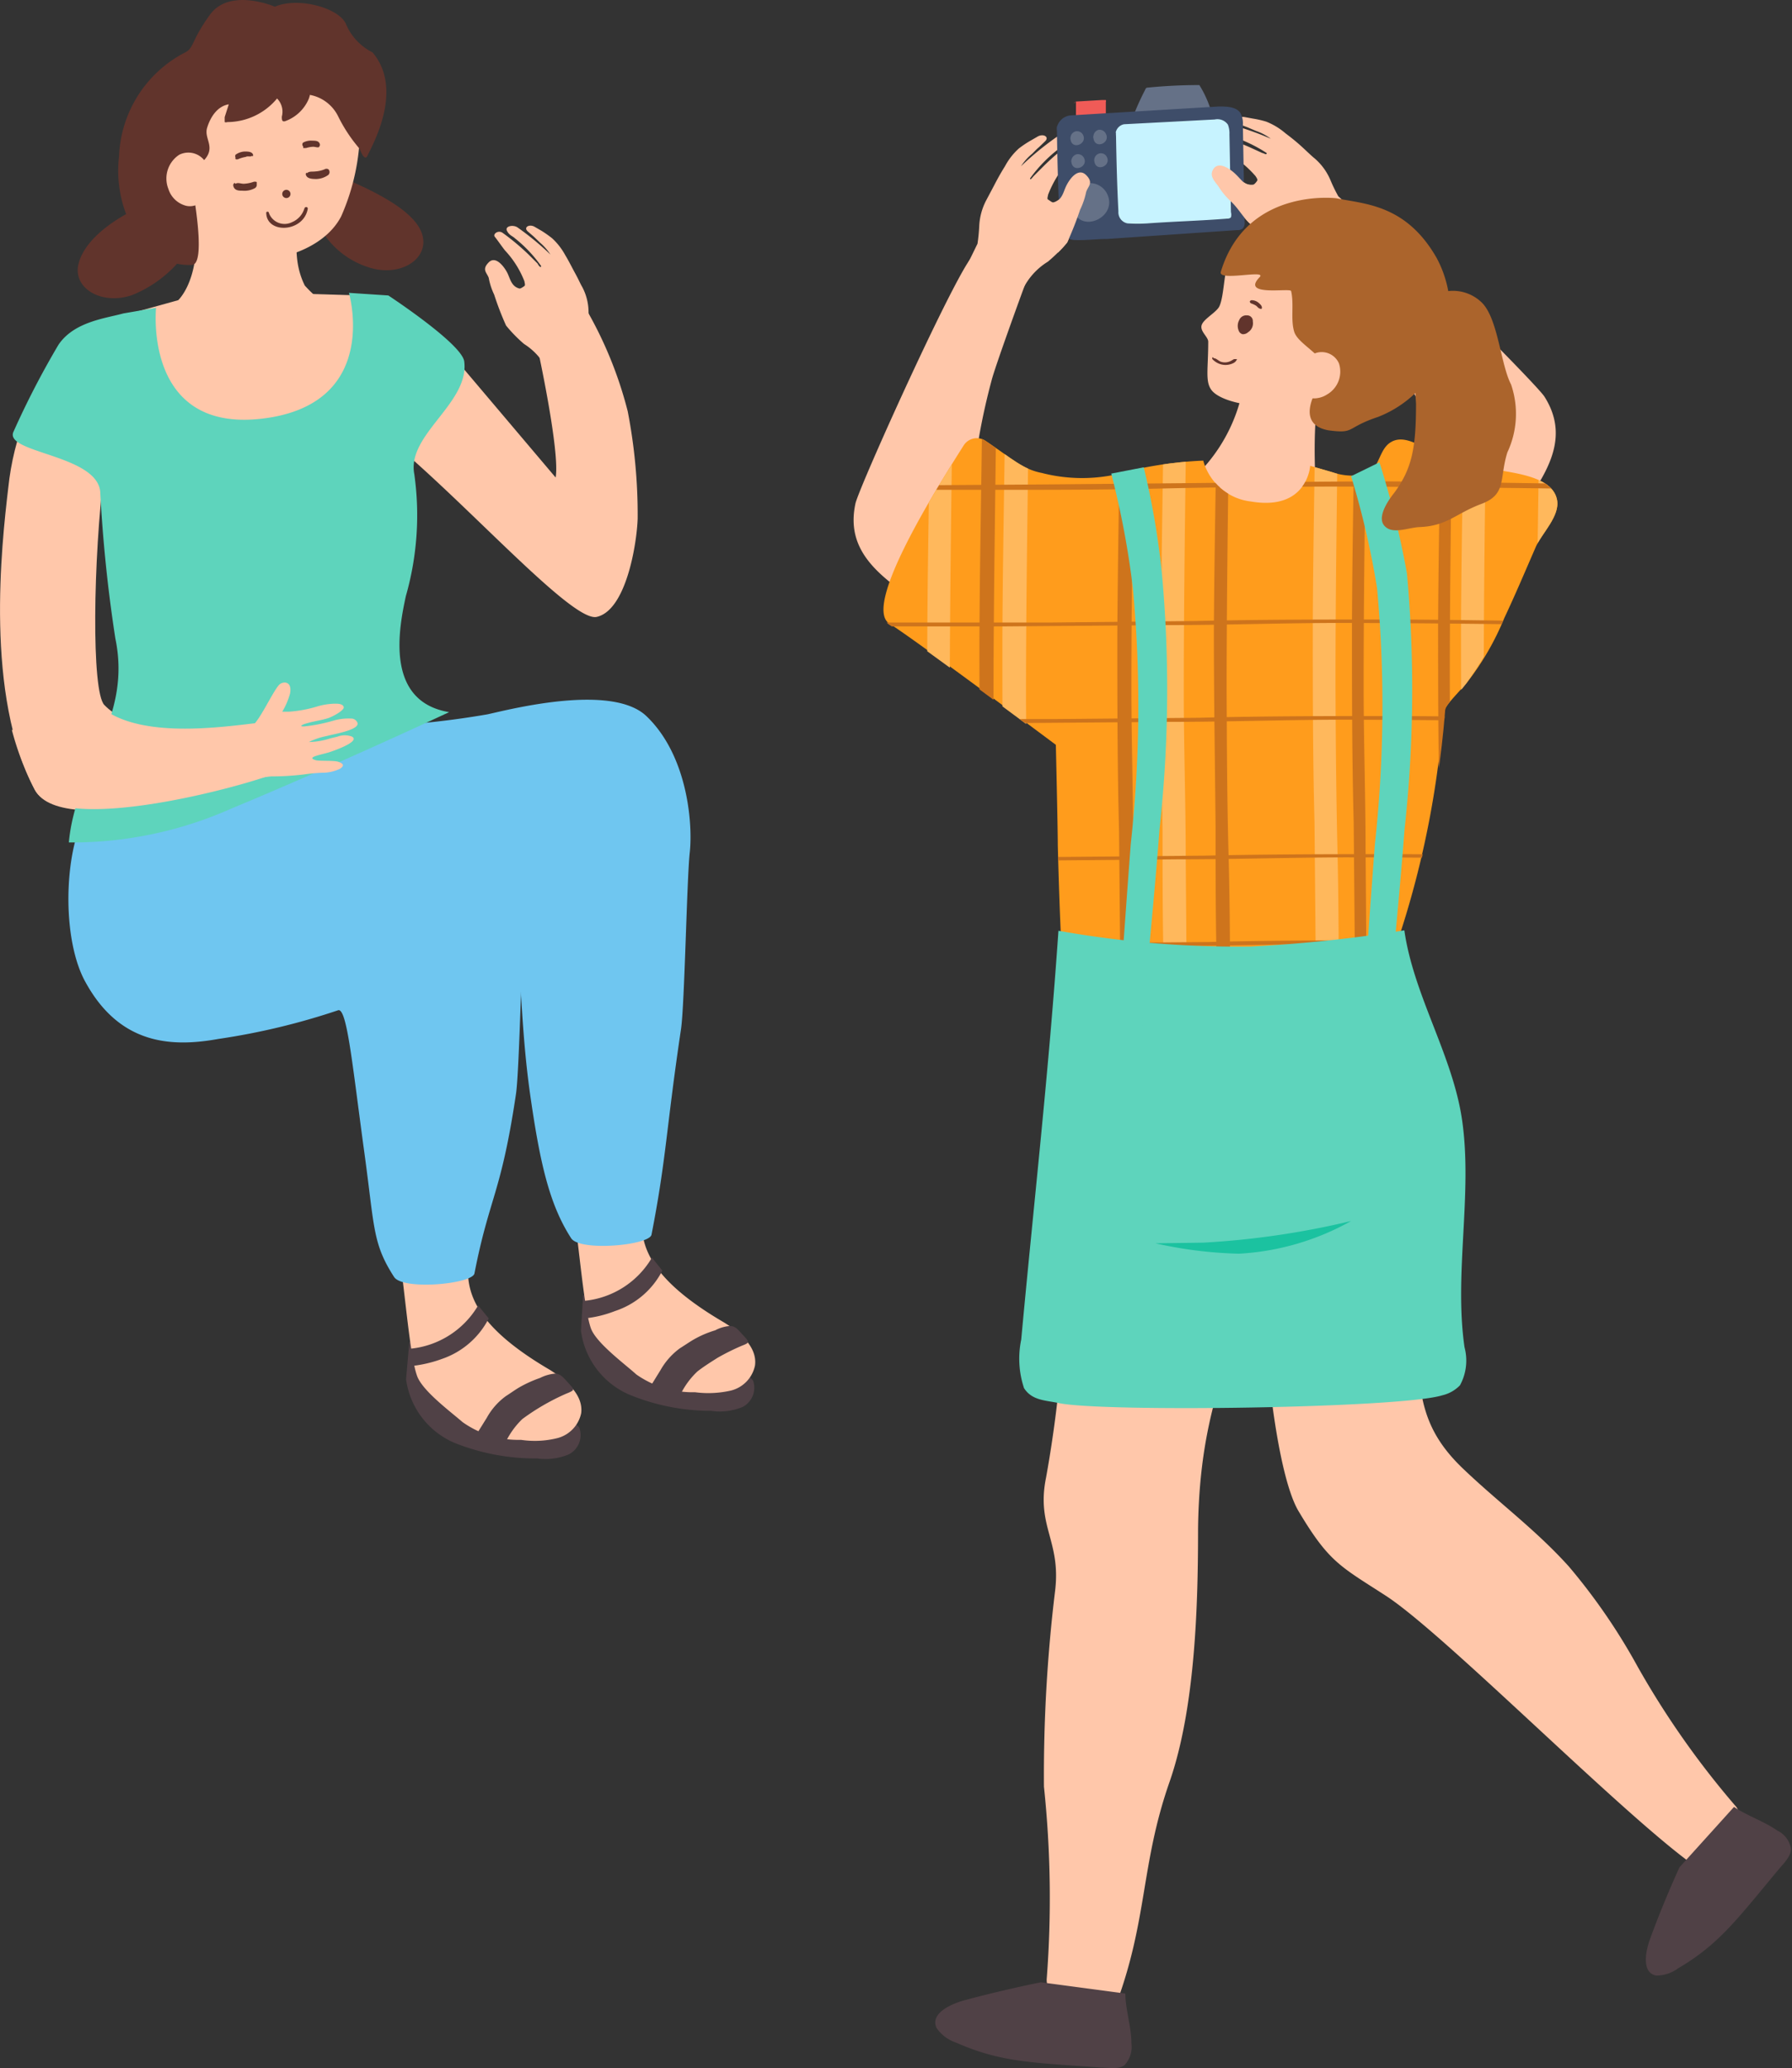
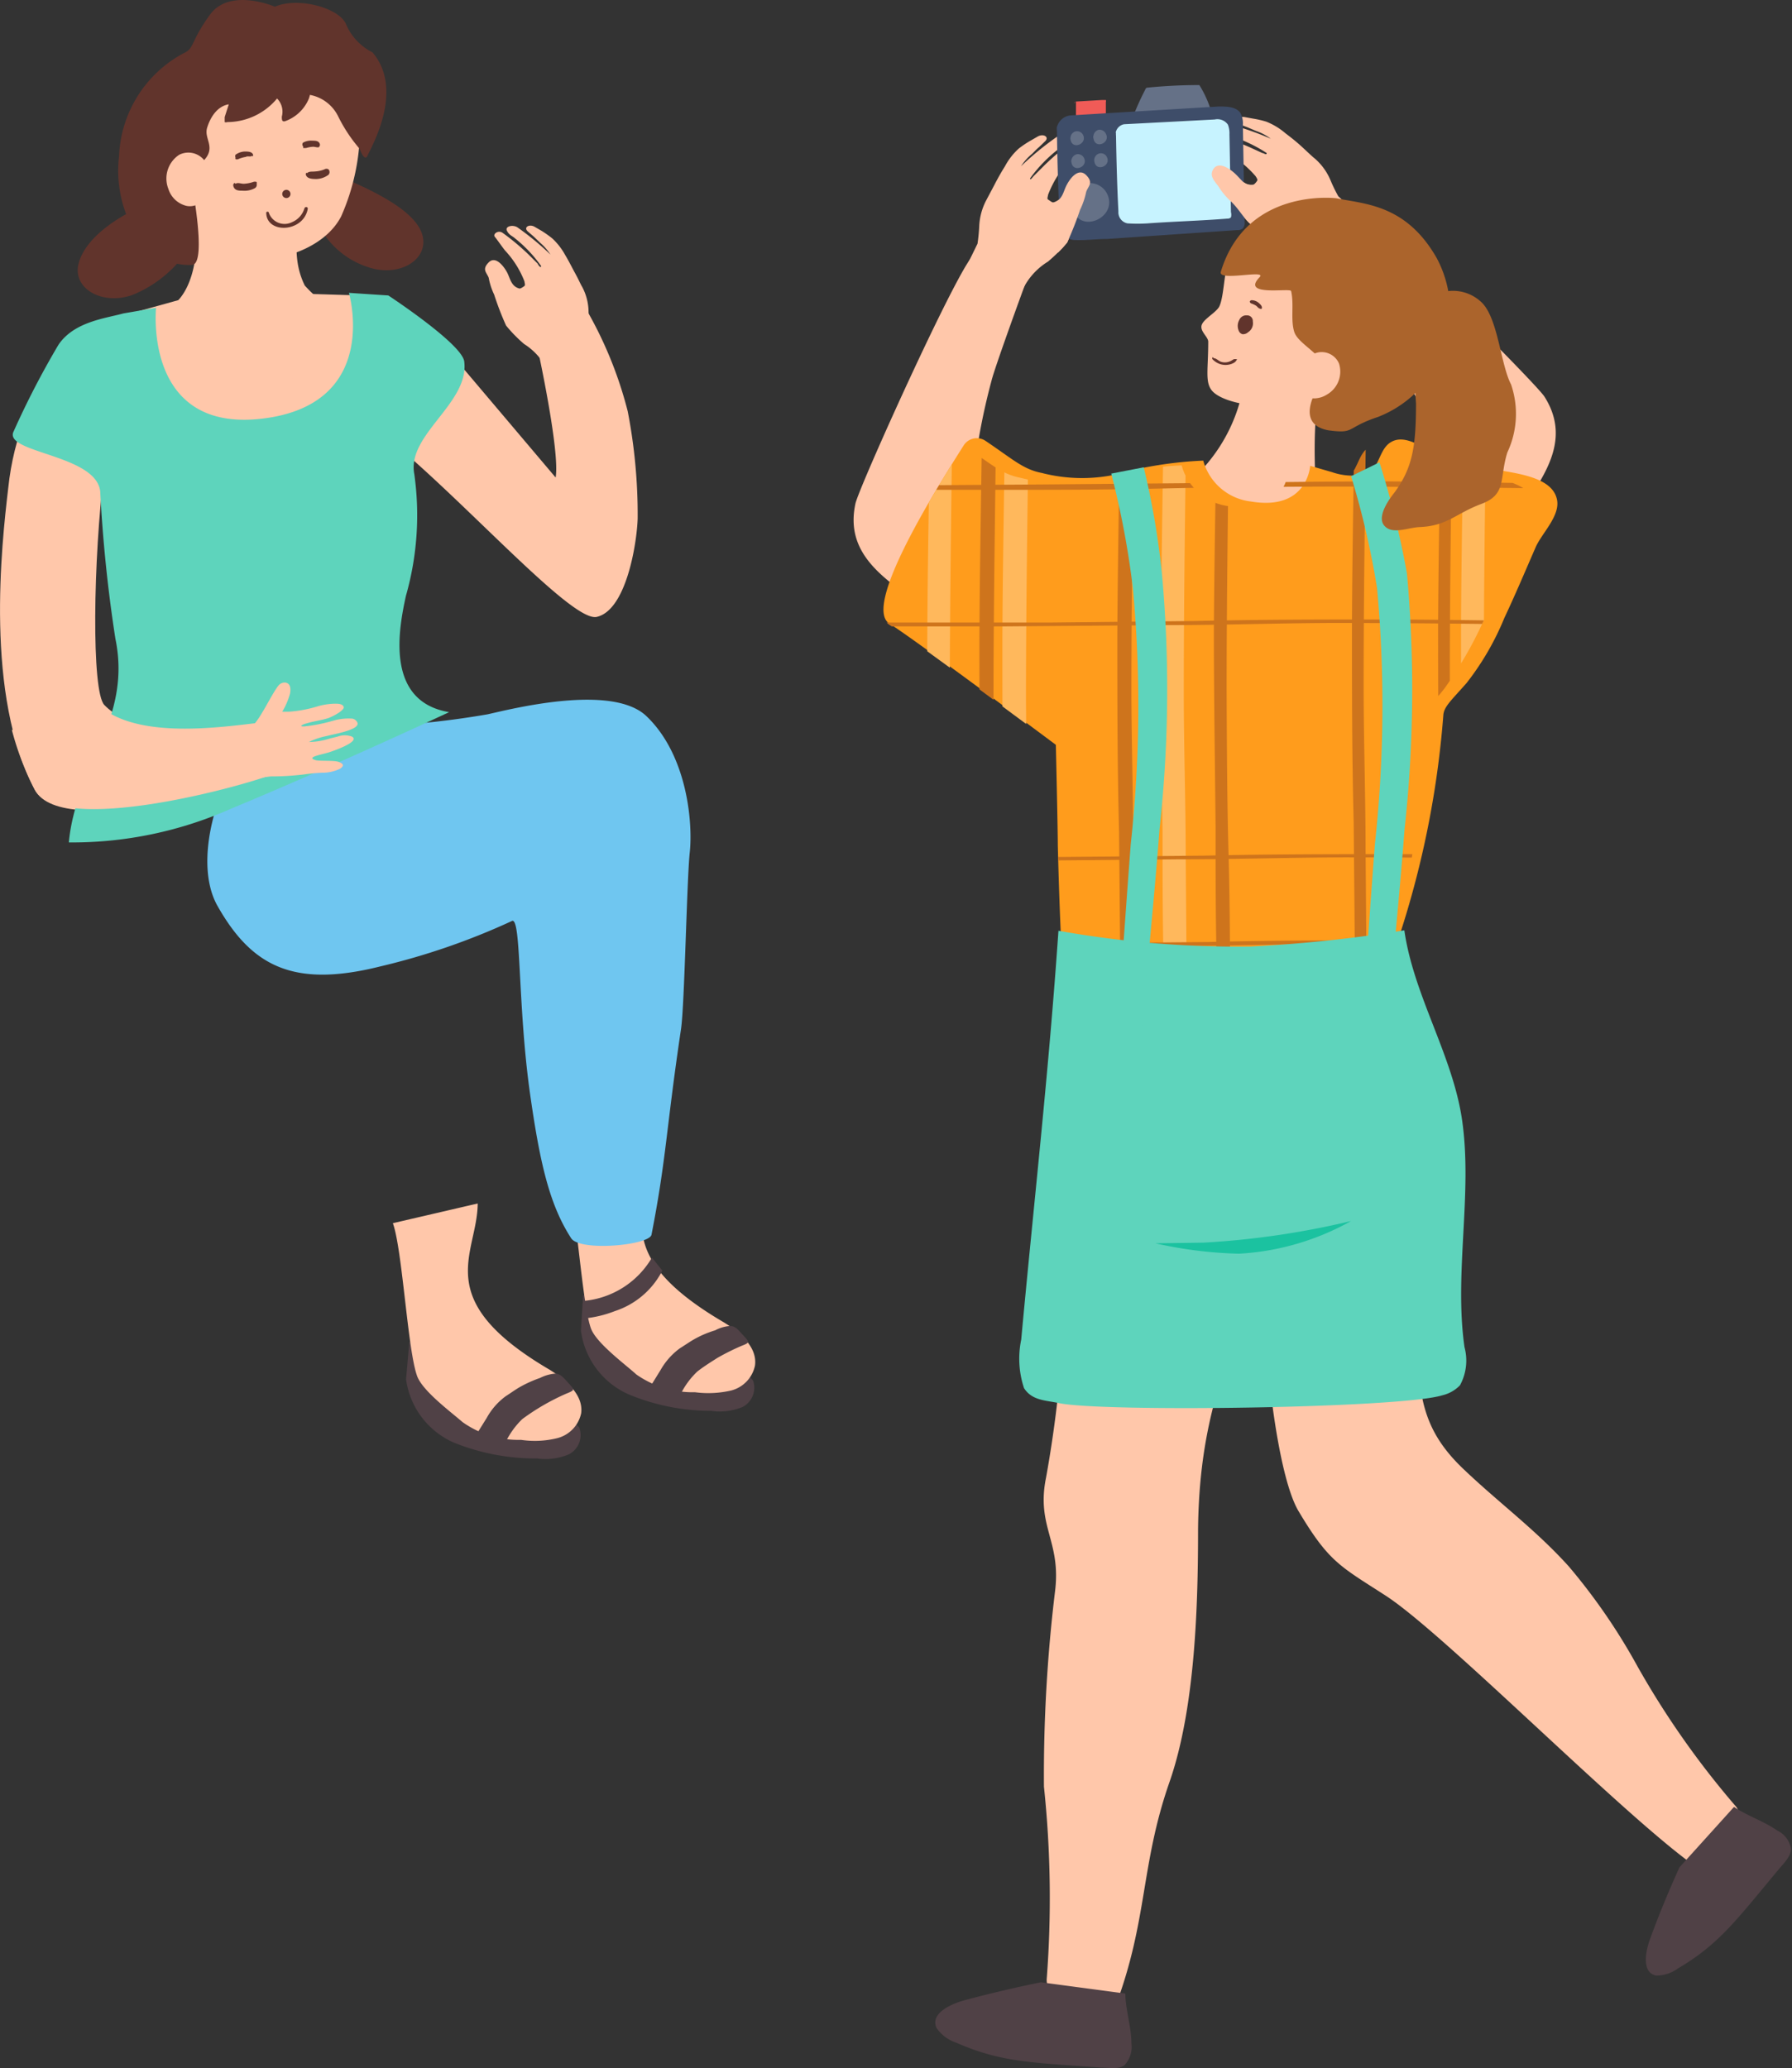
<svg xmlns="http://www.w3.org/2000/svg" viewBox="0 0 82.79 95.55">
  <rect x="0" y="0" width="82.79" height="95.55" fill="#333333" stroke="none" />
  <defs>
    <clipPath id="a">
-       <path d="M44.52,20.58a.72.72,0,0,1,1-.22c1.28.86,1.74,1.32,2.61,1.49a7.45,7.45,0,0,0,3.33.09,18,18,0,0,1,4.13-.66,2.59,2.59,0,0,0,2.21,1.89c2.61.44,2.73-1.65,2.73-1.65l1,.29a2.89,2.89,0,0,0,1.65.08c.53-.29.54-1.06,1-1.41.66-.49,1.45.18,2.12.4l1.93.63c1,.33,3.43.28,3.7,1.56.17.77-.73,1.59-1,2.25-.47,1.08-.93,2.17-1.43,3.23a18.17,18.17,0,0,1-1.74,3c-.56.76-1,.94-1,1.34A43.77,43.77,0,0,1,64,45.09a10.21,10.21,0,0,1-4.71,1.62c-7.77.38-9.75-.61-9.75-.61a51.59,51.59,0,0,1-.68-7c0-.76-.09-4.64-.09-4.64s-6.42-4.8-7.69-5.6S43.32,22.48,44.52,20.58Z" style="fill: none" />
+       <path d="M44.52,20.58c1.28.86,1.74,1.32,2.61,1.49a7.45,7.45,0,0,0,3.33.09,18,18,0,0,1,4.13-.66,2.59,2.59,0,0,0,2.21,1.89c2.61.44,2.73-1.65,2.73-1.65l1,.29a2.89,2.89,0,0,0,1.65.08c.53-.29.54-1.06,1-1.41.66-.49,1.45.18,2.12.4l1.93.63c1,.33,3.43.28,3.7,1.56.17.77-.73,1.59-1,2.25-.47,1.08-.93,2.17-1.43,3.23a18.17,18.17,0,0,1-1.74,3c-.56.76-1,.94-1,1.34A43.77,43.77,0,0,1,64,45.09a10.21,10.21,0,0,1-4.71,1.62c-7.77.38-9.75-.61-9.75-.61a51.59,51.59,0,0,1-.68-7c0-.76-.09-4.64-.09-4.64s-6.42-4.8-7.69-5.6S43.32,22.48,44.52,20.58Z" style="fill: none" />
    </clipPath>
  </defs>
  <g>
    <path d="M61.5,50.69c-3.36,9.76-6.06,12.44-6.15,19.94,0,3.38-.11,8.23-1.32,11.7-1.34,3.84-1,6.37-2.49,10.34-.11.29-.57.58-.83.76A1.11,1.11,0,0,1,49.22,93c-.31-.49-.91-1-.86-1.6a49.07,49.07,0,0,0-.13-8.86,70.57,70.57,0,0,1,.51-9c.3-2.36-.88-3-.41-5.29a56.26,56.26,0,0,0,.75-6c.74-6.31.45-8.94,2-13.81Z" style="fill: #ffc7aa" />
    <path d="M58.36,47.73c-.6,11.8.47,20.13,1.63,22.08,1.4,2.35,1.91,2.54,4,3.89,2.69,1.72,11,10.17,14.33,12.52a1.54,1.54,0,0,0,.82.35,1.07,1.07,0,0,0,.94-1.18c0-.57.49-1.48.13-1.92A39.92,39.92,0,0,1,75.66,77a27.93,27.93,0,0,0-3.18-4.63c-1.55-1.72-3.25-2.95-4.92-4.55-1.94-1.87-2-3.49-2.12-6.17-.49-8.81.72-9.71-.37-14.28Z" style="fill: #ffc7aa" />
    <path d="M48.09,91.58c-1.19.24-2.37.52-3.53.83-.73.2-1.59.65-1.29,1.28a1.76,1.76,0,0,0,.91.68c2.08.92,3.55.92,6.68,1.15.41,0,.83.1,1.1-.12a1.24,1.24,0,0,0,.31-1c0-.76-.27-1.54-.28-2.3Z" style="fill: #504146" />
    <path d="M77.59,86.27c-.49,1.08-.94,2.17-1.34,3.26-.26.69-.39,1.62.27,1.74a1.69,1.69,0,0,0,1-.33c1.91-1.12,2.74-2.28,4.69-4.62.26-.3.55-.6.53-.93a1.14,1.14,0,0,0-.63-.82c-.6-.42-1.36-.67-2-1.09Z" style="fill: #504146" />
    <path d="M61.83,9.07a7.21,7.21,0,0,1-.36-.74,2.72,2.72,0,0,0-.72-1c-.16-.13-.27-.24-.55-.5s-.53-.46-.81-.67a3.12,3.12,0,0,0-.89-.54,4.47,4.47,0,0,0-.61-.14l-.38-.07c-.31-.06-.53.22-.28.32l.4.15.4.17a2.43,2.43,0,0,1,.68.36s0,0,0,0a13.25,13.25,0,0,0-2-.69c-.26,0-.6.17-.42.34a2.18,2.18,0,0,0,.52.21,6.7,6.7,0,0,1,1.71.8c0,.12-.13,0-.2,0l-.59-.27a11.23,11.23,0,0,0-1.6-.56c-.26-.05-.42.24-.27.33s.48.31.71.43A4.89,4.89,0,0,1,58,8.13s.11.15.09.2-.13.19-.19.2c-.4.06-.6-.27-.81-.48s-.86-.64-1.07-.17c-.13.28.11.51.27.73a3.31,3.31,0,0,0,.55.67c.43.39.62.86,1.09,1.2a5.86,5.86,0,0,0,1.16.53,3.13,3.13,0,0,1,1.76,1l1.67-2.32Z" style="fill: #ffc7aa" />
    <path d="M65.61,29.25c.41,0,4.22-5,4.4-5.28,1.2-1.8,2.67-3.56,1.34-5.65-.41-.64-8.87-9.12-9.23-8.83l-1.94,1.82c.75.86,3,3.45,3.27,3.92a30.33,30.33,0,0,1,2.63,4.38c.49,1-2.2,1.9-5.17,5.37Z" style="fill: #ffc7aa" />
    <path d="M45.16,11.26a7.84,7.84,0,0,0,.08-.82,2.85,2.85,0,0,1,.32-1.18l.35-.66c.16-.31.33-.62.52-.92a3,3,0,0,1,.64-.82,4.72,4.72,0,0,1,.52-.35l.33-.19c.27-.17.57,0,.37.2L48,6.8c-.11.09-.21.2-.31.3a2.53,2.53,0,0,0-.52.58s0,0,0,0A14.07,14.07,0,0,1,48.8,6.34c.23-.14.62,0,.51.17s-.29.27-.4.37a6.52,6.52,0,0,0-1.32,1.36c0,.12.11-.05.17-.11l.46-.46a10.46,10.46,0,0,1,1.29-1.09c.23-.13.48.08.37.21s-.34.46-.51.66A5,5,0,0,0,48.42,9c0,.05-.06.19,0,.22s.18.14.24.13c.4-.09.47-.47.59-.74s.58-.9.94-.54.08.52,0,.78a3.46,3.46,0,0,1-.28.82,15.48,15.48,0,0,1-.6,1.52,7,7,0,0,1-.9.9,3.07,3.07,0,0,0-1.28,1.57L44.75,12.1Z" style="fill: #ffc7aa" />
    <path d="M48.74,31.47c-.4.12-5.72-3.19-6-3.38C41,26.82,39,25.69,39.52,23.27c.15-.75,5.08-11.66,5.52-11.51l2.46,1c-.4,1.07-1.56,4.28-1.69,4.82a29.93,29.93,0,0,0-.9,5c-.12,1.1,2.72,1,6.73,3.21Z" style="fill: #ffc7aa" />
    <path d="M60.76,25.23c.29-1.59-.44-5,.39-8.29l-3.65.55a7.63,7.63,0,0,1-3.39,5.4Z" style="fill: #ffc7aa" />
    <path d="M44.52,20.58a.72.72,0,0,1,1-.22c1.28.86,1.74,1.32,2.61,1.49a7.45,7.45,0,0,0,3.33.09,18,18,0,0,1,4.13-.66,2.59,2.59,0,0,0,2.21,1.89c2.61.44,2.73-1.65,2.73-1.65l1,.29a2.89,2.89,0,0,0,1.65.08c.53-.29.54-1.06,1-1.41.66-.49,1.45.18,2.12.4l1.93.63c1,.33,3.43.28,3.7,1.56.17.77-.73,1.59-1,2.25-.47,1.08-.93,2.17-1.43,3.23a12.63,12.63,0,0,1-1.74,3c-.72.82-1.06,1.1-1.08,1.51a43.48,43.48,0,0,1-2.67,12s-.16,1.42-4.71,1.62c-7.77.35-10.09-.3-10.09-.3s-.2-1.81-.34-7.33c0-.76-.09-4.64-.09-4.64s-6.42-4.8-7.69-5.6S43.32,22.48,44.52,20.58Z" style="fill: #ff9c1c" />
    <g style="clip-path: url(#a)">
      <g>
        <path d="M43,14.74c0,5-.14,9.94-.16,14.91,0,3,0,6.06.08,9.1l.06,6.67c0,2.44,0,4.89,0,7.33,0,1.35,0,2.7,0,4v.05a.57.57,0,0,1,.14-.36l.37-.17h0l.48.24a.83.83,0,0,1,.08.26v-.15a.55.55,0,0,0-1.09,0,.76.76,0,0,1,0,.15.55.55,0,0,0,1,.25,1.18,1.18,0,0,0,.07-.53c0-.62,0-1.23,0-1.85,0-2.35,0-4.69,0-7,0-2.55,0-5.11-.06-7.66s-.08-5.1-.09-7.65c0-5.26.1-10.52.15-15.77,0-.64,0-1.27,0-1.91a.54.54,0,0,0-1.08,0Z" style="fill: #ffb85c" />
        <path d="M46.47,14.6c0,5-.14,9.94-.16,14.91,0,3,0,6.06.07,9.09q0,3.34.06,6.68c0,2.44,0,4.89.05,7.33q0,2,0,4v.05a.72.72,0,0,1,.14-.36l.38-.18h0l.48.25a1.23,1.23,0,0,1,.08.26v0s0-.08,0-.12a.54.54,0,0,0-1.08,0,.76.76,0,0,0,0,.15.55.55,0,0,0,1,.25,1.18,1.18,0,0,0,.07-.53V54.59c0-2.35,0-4.69,0-7l-.06-7.66c0-2.55-.09-5.1-.1-7.65,0-5.26.11-10.52.15-15.77,0-.64,0-1.27,0-1.91A.55.55,0,0,0,47,14a.54.54,0,0,0-.52.56Z" style="fill: #ffb85c" />
        <path d="M45.41,14.65c0,5-.14,9.93-.16,14.9,0,3,0,6.06.07,9.1,0,2.22,0,4.45.06,6.67q0,3.68,0,7.33c0,1.35,0,2.7,0,4.05,0,.16,0-.09.08-.15l.22-.11h0l.29.15s0,.23,0,.12a.48.48,0,0,0,0-.12.33.33,0,0,0-.65,0,.71.71,0,0,0,0,.14.33.33,0,0,0,.61.16,1.18,1.18,0,0,0,.05-.42V54.65q0-3.52,0-7L46,40c0-2.55-.09-5.1-.1-7.65,0-5.26.11-10.52.15-15.77,0-.64,0-1.27,0-1.91,0-.42-.65-.39-.65,0Z" style="fill: #ce741c" />
        <path d="M51.78,14.39c0,5-.13,9.94-.16,14.91,0,3,0,6.06.08,9.09l.06,6.68c0,2.44,0,4.88.05,7.33,0,1.35,0,2.7,0,4.05,0,.15,0-.1.08-.16l.23-.1h0l.28.15s.05.22.05.11v-.12a.33.33,0,0,0-.65,0v.15a.33.33,0,0,0,.62.15.93.93,0,0,0,0-.41c0-.62,0-1.24,0-1.86,0-2.34,0-4.69,0-7q0-3.83-.06-7.66c0-2.55-.08-5.1-.09-7.65,0-5.26.1-10.51.15-15.77,0-.63,0-1.27,0-1.9,0-.42-.64-.4-.65,0Z" style="fill: #ce741c" />
        <path d="M53.8,14.31c0,5-.14,9.94-.16,14.9,0,3,0,6.07.07,9.1,0,2.23,0,4.45.06,6.68q0,3.66,0,7.33c0,1.35,0,2.7,0,4a.43.43,0,0,0,0,.05.75.75,0,0,1,.14-.37l.38-.17h0l.48.25a1.23,1.23,0,0,1,.08.26v0s0-.07,0-.11a.54.54,0,0,0-1.08,0,.76.76,0,0,0,0,.15.55.55,0,0,0,1,.25,1.2,1.2,0,0,0,.07-.53V54.29c0-2.34,0-4.69,0-7l-.06-7.66c0-2.56-.09-5.11-.09-7.66,0-5.25.1-10.51.15-15.77,0-.63,0-1.27,0-1.9a.54.54,0,1,0-1.08,0Z" style="fill: #ffb85c" />
-         <path d="M60.81,14c0,5-.14,9.94-.16,14.9,0,3,0,6.07.08,9.1l.06,6.68q0,3.66,0,7.33c0,1.35,0,2.7,0,4.05v0a.59.59,0,0,1,.14-.37l.37-.17h0l.48.25a.79.79,0,0,1,.08.25v0a.37.37,0,0,0,0-.11.54.54,0,0,0-1.08,0,.71.71,0,0,1,0,.14.55.55,0,0,0,1,.25,1.13,1.13,0,0,0,.07-.52c0-.62,0-1.24,0-1.86,0-2.34,0-4.69,0-7,0-2.56,0-5.11-.06-7.67s-.08-5.1-.09-7.65c0-5.25.1-10.51.15-15.77,0-.63,0-1.27,0-1.9a.54.54,0,0,0-.56-.52.55.55,0,0,0-.52.56Z" style="fill: #ffb85c" />
        <path d="M56.25,14.21c0,5-.14,9.94-.17,14.91,0,3,.05,6.06.08,9.09,0,2.23,0,4.45.06,6.68,0,2.44,0,4.89.05,7.33,0,1.35,0,2.7,0,4.05,0,.15,0-.1.08-.16l.23-.1h0l.29.15s0,.22,0,.11v-.11a.33.33,0,0,0-.65,0,.76.76,0,0,0,0,.15.33.33,0,0,0,.61.15.93.93,0,0,0,0-.41q0-.93,0-1.86c0-2.34,0-4.69,0-7,0-2.56,0-5.11-.07-7.67s-.08-5.1-.09-7.65c0-5.25.1-10.51.15-15.77,0-.63,0-1.27,0-1.9,0-.42-.64-.39-.64,0Z" style="fill: #ce741c" />
        <path d="M62.62,14c0,5-.14,9.93-.16,14.9,0,3,0,6.07.08,9.1l.06,6.68q0,3.66,0,7.32c0,1.35,0,2.7,0,4,0,.16,0-.09.08-.15l.22-.11h0l.29.15s0,.23,0,.12,0-.08,0-.12a.33.33,0,0,0-.65,0,.66.66,0,0,1,0,.14.33.33,0,0,0,.61.16.86.86,0,0,0,0-.42V54c0-2.35,0-4.69,0-7l-.06-7.66c0-2.55-.09-5.1-.09-7.65,0-5.26.1-10.52.15-15.77,0-.64,0-1.27,0-1.91,0-.42-.65-.39-.65,0Z" style="fill: #ce741c" />
        <path d="M67.66,13.76c0,5-.13,9.93-.16,14.9,0,3,0,6.06.08,9.1,0,2.22,0,4.45.06,6.67,0,2.45,0,4.89,0,7.33,0,1.35,0,2.7,0,4.05v0a.72.72,0,0,1,.14-.36l.38-.17h0l.48.25a.56.56,0,0,1,.08.25s0,0,0,0v-.12a.54.54,0,0,0-1.08,0v.14a.55.55,0,0,0,1,.25,1.05,1.05,0,0,0,.07-.53c0-.61,0-1.23,0-1.85,0-2.35,0-4.69,0-7,0-2.55,0-5.11-.07-7.66s-.08-5.1-.09-7.65c0-5.26.1-10.51.15-15.77,0-.64,0-1.27,0-1.91a.54.54,0,0,0-.56-.52.57.57,0,0,0-.52.57Z" style="fill: #ffb85c" />
        <path d="M71.17,13.62c0,5-.14,9.93-.16,14.9,0,3,0,6.06.08,9.1l.06,6.67c0,2.45,0,4.89,0,7.33,0,1.35,0,2.7,0,4.05,0,0,0,0,0,0a.57.57,0,0,1,.14-.36l.37-.17h0l.48.25a.72.72,0,0,1,.08.25v0a.49.49,0,0,0,0-.12.54.54,0,0,0-1.08,0,.76.76,0,0,1,0,.15.54.54,0,0,0,1,.25,1.18,1.18,0,0,0,.07-.53c0-.61,0-1.23,0-1.85,0-2.35,0-4.69,0-7,0-2.55,0-5.11-.06-7.66s-.08-5.1-.09-7.65c0-5.26.1-10.51.15-15.77,0-.64,0-1.27,0-1.91a.55.55,0,0,0-.56-.52.56.56,0,0,0-.52.57Z" style="fill: #ffb85c" />
        <path d="M66.61,13.8c0,5-.14,9.93-.17,14.9,0,3,0,6.07.08,9.1,0,2.22,0,4.45.06,6.68q0,3.66,0,7.32c0,1.35,0,2.7,0,4.05,0,.16,0-.09.08-.15l.23-.11h0l.28.15s0,.23,0,.12v-.12a.33.33,0,0,0-.65,0v.14a.33.33,0,0,0,.62.16,1,1,0,0,0,0-.42c0-.61,0-1.23,0-1.85,0-2.35,0-4.69,0-7,0-2.55,0-5.11-.07-7.66s-.08-5.1-.09-7.65c0-5.26.1-10.51.15-15.77,0-.64,0-1.27,0-1.91,0-.42-.64-.39-.64,0Z" style="fill: #ce741c" />
        <path d="M73,13.54c0,5-.14,9.94-.16,14.91,0,3,0,6.06.08,9.09L73,44.22c0,2.44,0,4.89,0,7.33,0,1.35,0,2.7,0,4.05,0,.15,0-.1.08-.16l.22-.1h0l.29.15s0,.22.05.11,0-.07,0-.11a.33.33,0,0,0-.65,0,.76.76,0,0,0,0,.15.33.33,0,0,0,.61.15.93.93,0,0,0,0-.41V53.54c0-2.34,0-4.69,0-7l-.06-7.67c0-2.55-.09-5.1-.1-7.65,0-5.25.11-10.51.16-15.77,0-.63,0-1.27,0-1.9,0-.42-.65-.39-.65,0Z" style="fill: #ce741c" />
        <path d="M79,22.41c-5,0-9.94-.14-14.91-.17-3,0-6.06.05-9.09.08l-6.68.06L41,22.43c-1.35,0-2.7,0-4.05,0-.14,0,0,0,0,.1l-.05.1s-.07,0,0,0H37a.11.11,0,0,0,0-.21.75.75,0,0,0-.15,0c-.1,0-.18.14-.06.21a.76.76,0,0,0,.3,0c.62,0,1.24,0,1.86,0l7,0c2.55,0,5.11,0,7.66-.06s5.1-.08,7.65-.09c5.26,0,10.51.1,15.77.15H79c.14,0,.13-.21,0-.21Z" style="fill: #ce741c" />
        <path d="M79.22,28.78c-5,0-9.93-.14-14.9-.16-3,0-6.07,0-9.1.07l-6.67.07-7.33,0c-1.35,0-2.7,0-4,0-.14,0,0,0,0,.1l-.05.09s-.06,0,0,0h.11a.11.11,0,0,0,0-.22h-.14c-.1,0-.19.13-.07.21a.81.81,0,0,0,.31,0h1.86l7,0,7.66-.06c2.55,0,5.1-.09,7.65-.1,5.26,0,10.52.1,15.78.15l1.9,0c.14,0,.13-.22,0-.22Z" style="fill: #ce741c" />
-         <path d="M79.4,33.24c-5,0-9.93-.14-14.9-.16-3,0-6.07,0-9.1.08l-6.68.06-7.32,0c-1.35,0-2.7,0-4,0-.15,0,0,0,0,.1l-.05.09s-.06,0,0,0h.12a.11.11,0,0,0,0-.21h-.14c-.1,0-.19.14-.07.21a.81.81,0,0,0,.31,0h1.85l7,0,7.66-.06c2.55,0,5.1-.09,7.65-.1,5.26,0,10.52.11,15.77.15l1.91,0c.14,0,.13-.22,0-.22Z" style="fill: #ce741c" />
        <path d="M79.66,39.62c-5,0-9.94-.14-14.91-.16-3,0-6.06,0-9.09.07L49,39.59l-7.33,0c-1.35,0-2.7,0-4,0-.14,0,0,0,0,.1l0,.1s-.07,0,0,0h.12a.11.11,0,0,0,0-.22h-.15c-.1,0-.18.13-.06.2s.22,0,.3,0h1.86c2.35,0,4.69,0,7,0l7.66-.07c2.55,0,5.1-.08,7.65-.09,5.26,0,10.51.1,15.77.15h1.91a.11.11,0,0,0,0-.21Z" style="fill: #ce741c" />
        <path d="M79.82,43.6c-5,0-9.94-.14-14.91-.16-3,0-6.06,0-9.09.08l-6.68.06-7.33,0c-1.35,0-2.7,0-4.05,0-.14,0,0,0,0,.1l0,.09s-.07,0,0,0a.48.48,0,0,0,.12,0c.13,0,.13-.22,0-.22H37.7c-.1,0-.18.13-.06.21a.75.75,0,0,0,.3,0H39.8l7,0,7.66-.06c2.55,0,5.1-.09,7.65-.1,5.26,0,10.51.11,15.77.15l1.9,0a.11.11,0,0,0,0-.22Z" style="fill: #ce741c" />
        <path d="M80.07,50c-5,0-9.93-.14-14.9-.17-3,0-6.07,0-9.1.08L49.39,50l-7.33,0c-1.34,0-2.69,0-4,0-.15,0,0,0,0,.1l0,.1s-.06,0,0,0h.12c.14,0,.13-.23,0-.22H38c-.1,0-.19.13-.07.2s.23,0,.31,0h1.85c2.35,0,4.7,0,7,0,2.55,0,5.11,0,7.66-.06S59.85,50,62.4,50c5.26,0,10.52.1,15.77.15h1.91c.14,0,.13-.21,0-.21Z" style="fill: #ce741c" />
      </g>
    </g>
    <path d="M59.34,9.55a2.61,2.61,0,0,0-.42.16,5.15,5.15,0,0,0-2.18,2.49c-.19.36-.19,1.47-.4,1.94-.12.28-.72.58-.82.87s.29.54.3.77c0,1.27-.15,1.84.15,2.24.48.64,2.75,1.06,4.58.4,2.2-.8,2.48-1,3.21-3.2a3.48,3.48,0,0,0-.41-3.52C62.64,10.59,61,9,59.34,9.55Z" style="fill: #ffc7aa" />
    <path d="M57.25,14.79a.35.35,0,0,1,.36-.22.26.26,0,0,1,.27.28.49.49,0,0,1-.22.5.35.35,0,0,1-.25.09.25.25,0,0,1-.18-.16A.56.56,0,0,1,57.25,14.79Z" style="fill: #61342c" />
    <path d="M58.23,14.26c-.08,0-.13-.08-.19-.13a1,1,0,0,0-.23-.11.11.11,0,0,1-.07-.09.11.11,0,0,1,0,0,.1.1,0,0,1,.11-.06.51.51,0,0,1,.32.14c.07.06.16.15.12.25a.06.06,0,0,1-.07,0Z" style="fill: #61342c" />
    <path d="M56.08,16.55c.12,0,.23.14.35.17a.59.59,0,0,0,.46-.06l.12-.07s.12,0,.14,0a.06.06,0,0,1,0,0,.33.33,0,0,1-.14.17.81.81,0,0,1-.57.08.84.84,0,0,1-.41-.23.07.07,0,0,1,0-.11Z" style="fill: #61342c" />
    <g>
      <path d="M56.05,5.5a5,5,0,0,0-.64-1.57A24.1,24.1,0,0,0,53,4.05c-.05,0-.08.06-.1.11a12.36,12.36,0,0,0-.67,1.54Z" style="fill: #657187" />
      <path d="M49.62,4.78a.13.13,0,0,1,.11-.09l1.19-.07c.06,0,.14,0,.17,0a.13.13,0,0,1,0,.09v.78a.07.07,0,0,1,0,0s0,0,0,0l-1,.07h-.26a.12.12,0,0,1-.12-.12c0-.25,0-.5,0-.76v0Z" style="fill: #f05b57" />
      <path d="M48.84,5.84a.72.72,0,0,1,.64-.51l6.82-.41c.36,0,.79,0,1,.29a1,1,0,0,1,.12.56l.08,4.48a.39.39,0,0,1-.08.3.35.35,0,0,1-.26.08l-6,.41c-.5,0-1,.07-1.51.05a.71.71,0,0,1-.68-.67c-.08-1.46-.12-2.91-.14-4.37a.76.76,0,0,1,0-.21Z" style="fill: #3e4d69" />
      <path d="M51.54,6.15a.49.49,0,0,1,.39-.41l4.19-.22a.59.59,0,0,1,.61.24,1.12,1.12,0,0,1,.07.45l.07,3.59a.47.47,0,0,1,0,.24.22.22,0,0,1-.17.06c-1.22.1-2.45.13-3.68.22a7.23,7.23,0,0,1-.93,0,.52.52,0,0,1-.42-.55c-.06-1.16-.09-2.33-.11-3.49a.88.88,0,0,1,0-.17Z" style="fill: #c7f3ff" />
      <path d="M49.54,9.52c.21,1.4,2.22.54,1.58-.62a.89.89,0,0,0-1-.41.91.91,0,0,0-.62,1Z" style="fill: #657187" />
      <path d="M50.52,6.4c.08.51.8.2.57-.22A.32.32,0,0,0,50.74,6a.33.33,0,0,0-.22.26A.2.2,0,0,0,50.52,6.4Z" style="fill: #657187" />
      <path d="M49.46,6.45c.08.5.8.19.57-.23a.31.31,0,0,0-.34-.15.32.32,0,0,0-.23.26A.24.24,0,0,0,49.46,6.45Z" style="fill: #657187" />
      <path d="M50.56,7.46c.08.51.8.2.57-.22a.3.3,0,0,0-.34-.15.31.31,0,0,0-.23.25A.24.24,0,0,0,50.56,7.46Z" style="fill: #657187" />
      <path d="M49.5,7.5c.08.51.81.2.57-.22a.31.31,0,0,0-.34-.15.34.34,0,0,0-.23.26A.2.2,0,0,0,49.5,7.5Z" style="fill: #657187" />
    </g>
    <path d="M49.24,8.63c.18-.39.58-.9.94-.54s.08.52,0,.78a3.46,3.46,0,0,1-.28.82,15.48,15.48,0,0,1-.6,1.52,4.59,4.59,0,0,1-.43.47l-.1-2.36C49.07,9.19,49.13,8.87,49.24,8.63Z" style="fill: #ffc7aa" />
    <path d="M57.93,10.48c-.47-.34-.66-.81-1.09-1.2a3.31,3.31,0,0,1-.55-.67c-.16-.22-.4-.45-.27-.73.21-.47.76-.13,1.07.17s.4.52.77.49l.08,2Z" style="fill: #ffc7aa" />
    <path d="M61.37,19.88c-1.94-.36,0-2.7,0-2.7-.3-.85-1.41-1.29-1.58-1.86s0-1.26-.14-1.87c0-.17-2.35.28-1.46-.64.38-.38-1.92.21-1.79-.25,1.18-3.92,5.34-3.4,5.34-3.4,1.29.27,3.22.27,4.64,2.77a5.23,5.23,0,0,1-2.71,7.33C62.14,19.77,62.63,20.05,61.37,19.88Z" style="fill: #ab642c" />
    <path d="M48.9,43c-.46,6.66-1.12,12.39-1.72,18.89a4.3,4.3,0,0,0,.13,2.24c.37.58,1,.56,1.6.69,2,.43,15.84.24,17.73-.36a1.65,1.65,0,0,0,.81-.46,2.38,2.38,0,0,0,.21-1.76c-.49-3.4.38-7.08-.11-10.48-.43-3-2.24-5.76-2.67-8.78a66,66,0,0,1-7.1.75A47.11,47.11,0,0,1,48.9,43Z" style="fill: #5ed4bc" />
    <path d="M55.59,57.41a38.44,38.44,0,0,0,6.83-1,11.92,11.92,0,0,1-5.18,1.51,19.59,19.59,0,0,1-3.86-.48Z" style="fill: #1bc2a0" />
    <path d="M52.68,48.58c.27-3.54.62-6.72.89-10.27a59.11,59.11,0,0,0,.11-11.82,36.89,36.89,0,0,0-.84-4.9l-1.5.29a40.05,40.05,0,0,1,1,5.31A58.48,58.48,0,0,1,52.24,39c-.27,3.54-.47,6.58-.74,10.13Z" style="fill: #5ed4bc" />
    <path d="M64,48.58c.27-3.54.62-6.72.89-10.27A59.11,59.11,0,0,0,65,26.49a41.32,41.32,0,0,0-1.27-5.13L62.42,22a38.71,38.71,0,0,1,1.2,5.17A59.22,59.22,0,0,1,63.52,39c-.27,3.54-.47,6.58-.74,10.13Z" style="fill: #5ed4bc" />
    <path d="M65.42,18.65c0,2.06-.19,3-1,4.11-.17.21-.84,1.08-.47,1.52s1.1.09,1.64.07c1.27-.05,1.67-.63,2.85-1.07s.82-1.17,1.2-2.38a4.19,4.19,0,0,0,.17-3.14c-.49-.94-.6-3.09-1.38-3.81l-.08-.07a1.91,1.91,0,0,0-3.13,1.6Z" style="fill: #ab642c" />
    <path d="M61.86,16.79a.87.87,0,0,0-1.38-.3l-.57.86a.72.72,0,0,0,.32.95,1.11,1.11,0,0,0,1.07-.07A1.22,1.22,0,0,0,61.86,16.79Z" style="fill: #ffc7aa" />
  </g>
  <g>
    <path d="M6.58,9.52c-1.26.55-2.66,1.52-2.95,2.66s1.07,1.94,2.48,1.45a5.64,5.64,0,0,0,3.1-3.08c.13-.31,0-.74-.32-.53Z" style="fill: #61342c" />
    <path d="M16,8.28c1.26.55,3.23,1.47,3.52,2.6S18.43,12.83,17,12.34a3.92,3.92,0,0,1-2.53-2.55c-.13-.32,0-.75.32-.53Z" style="fill: #61342c" />
    <path d="M27.57,28.5c1.36-.31,1.85-3.37,1.89-4.54A25.12,25.12,0,0,0,29,19a18.55,18.55,0,0,0-1.94-4.75l-2.23,1.81s1.05,4.79.84,6l-5.51-6.51-2.21-1.86-6.28-.19,2.51,4.36c.74.73,2.62,1.36,4.79,3.29C22.41,24.19,26.54,28.74,27.57,28.5Z" style="fill: #ffc7aa" />
    <path d="M27.25,15.13a6.65,6.65,0,0,1-.06-.77,2.5,2.5,0,0,0-.29-1.1c-.1-.17-.15-.31-.32-.62s-.3-.58-.47-.86a3,3,0,0,0-.6-.77,5.22,5.22,0,0,0-.48-.34l-.31-.18c-.25-.16-.54,0-.35.19l.3.26.29.28a2.52,2.52,0,0,1,.47.54s0,0,0,0A13.1,13.1,0,0,0,23.9,10.5c-.21-.13-.58-.05-.48.16s.27.25.37.35A6.19,6.19,0,0,1,25,12.29c0,.11-.11,0-.16-.11l-.43-.43a10.84,10.84,0,0,0-1.2-1c-.21-.13-.45.07-.35.19s.32.44.47.63A4.43,4.43,0,0,1,24.23,13c0,.05.05.17,0,.21s-.18.13-.23.12c-.37-.09-.43-.45-.55-.7s-.53-.85-.87-.51-.08.48,0,.72a3,3,0,0,0,.25.77,13.63,13.63,0,0,0,.55,1.43,6.62,6.62,0,0,0,.83.85,2.94,2.94,0,0,1,1.19,1.47l2.23-1.45Z" style="fill: #ffc7aa" />
    <path d="M5.38,14.66c-1.48.23-4.49,3-5,7.89C.07,25.19-.71,32.13,1.61,36.49c1.29,2.43,10.69-.51,11-.79l.07-2.38c-1.91,0-6,1.15-7.86-.75-.6-.62-.52-6.72,0-10.87,0,0,10.74,6.4,12.34,4.12,1.16-1.66-4.51-12.88-5.15-13Z" style="fill: #ffc7aa" />
    <g>
      <path d="M26.94,59.83c2.2.57,4.72,2.85,6.92,3.42a1.4,1.4,0,0,1,.93.53A1,1,0,0,1,34.31,65a2.77,2.77,0,0,1-1.46.18,9.92,9.92,0,0,1-3.78-.75,3.75,3.75,0,0,1-2.23-2.95Z" style="fill: #504146" />
      <path d="M26.18,54.31c.44,1.21.69,5.85,1.12,7.06.25.68,1.56,1.64,2.1,2.13a4.53,4.53,0,0,0,2.71.82,4.68,4.68,0,0,0,1.67-.08,1.51,1.51,0,0,0,1.1-1.15c.12-.85-.69-1.54-1.44-2-5.59-3.27-3.35-5.34-3.33-7.69Z" style="fill: #ffc7aa" />
      <path d="M29.86,64.36l.66-1.07a3.2,3.2,0,0,1,.89-1c.18-.11.44-.29.63-.4a4.72,4.72,0,0,1,1-.43,1.71,1.71,0,0,1,.68-.2c.25,0,.37.16.58.39s.28.3.25.37-.26.14-.32.17a10.84,10.84,0,0,0-1.08.54c-.3.19-.65.41-.93.63a3.66,3.66,0,0,0-.91,1.36Z" style="fill: #504146" />
      <path d="M27,60.91a5.28,5.28,0,0,0,1.41-.34A3.78,3.78,0,0,0,30.6,58.7l-.48-.6a4.07,4.07,0,0,1-3.15,2Z" style="fill: #504146" />
    </g>
    <path d="M12.64,33.47A39.88,39.88,0,0,0,22.53,33c1-.22,5.74-1.45,7.34.09,1.87,1.79,2.14,4.88,2,6.26-.14,1.22-.24,7.1-.41,8.21-.69,4.64-.67,5.94-1.36,9.48-.09.49-3.29.79-3.71.17-1-1.55-1.45-3.44-1.93-6.88-.54-4-.38-7.86-.79-7.79a31.94,31.94,0,0,1-6.11,2.11c-4,1-5.94,0-7.53-2.83C8.66,39.32,10.67,34.32,12.64,33.47Z" style="fill: #6fc6f0" />
    <g>
      <path d="M18.91,62c2.2.57,4.71,2.84,6.91,3.41a1.47,1.47,0,0,1,.94.54,1,1,0,0,1-.48,1.24,2.78,2.78,0,0,1-1.46.19A10.12,10.12,0,0,1,21,66.66a3.74,3.74,0,0,1-2.24-2.94Z" style="fill: #504146" />
      <path d="M18.15,56.51c.44,1.21.68,5.85,1.12,7.06.25.69,1.55,1.65,2.1,2.13a4.45,4.45,0,0,0,2.7.82,4.31,4.31,0,0,0,1.68-.08,1.51,1.51,0,0,0,1.1-1.15c.11-.85-.7-1.53-1.44-2-5.59-3.27-3.35-5.34-3.34-7.69Z" style="fill: #ffc7aa" />
      <path d="M21.83,66.56l.66-1.06a3.07,3.07,0,0,1,.88-1c.19-.12.44-.3.63-.41a5.69,5.69,0,0,1,.95-.43,1.89,1.89,0,0,1,.69-.2c.24,0,.37.16.58.39s.28.31.25.37-.27.15-.32.17a10.77,10.77,0,0,0-1.08.55,10.18,10.18,0,0,0-.94.62,3.72,3.72,0,0,0-.9,1.37Z" style="fill: #504146" />
-       <path d="M19,63.11a5.86,5.86,0,0,0,1.42-.33,3.81,3.81,0,0,0,2.16-1.87l-.49-.6a4.09,4.09,0,0,1-3.14,2Z" style="fill: #504146" />
    </g>
-     <path d="M5,36.46a40,40,0,0,0,9.9-.49c1-.22,5.74-1.45,7.34.09,1.86,1.79,2.14,4.88,2,6.26-.13,1.22-.24,7.1-.4,8.21-.69,4.64-1.23,4.76-1.92,8.3-.09.49-3.29.79-3.71.17-1-1.55-.9-2.26-1.37-5.7-.55-4-.8-6.71-1.21-6.63A31.81,31.81,0,0,1,10.08,48c-2.16.39-4.53.26-6.11-2.59C2.59,43,3,37.31,5,36.46Z" style="fill: #6fc6f0" />
    <path d="M8,14.08c1-.72,1.52-3.12.55-5.45l5.53-1.05c-.26,2.77-.71,4.16,0,5.61a5.75,5.75,0,0,0,.8.74l-2.81,7.34Z" style="fill: #ffc7aa" />
    <path d="M15.47,2.84a4,4,0,0,1,1.16,3.27A10.17,10.17,0,0,1,15.76,10c-1,1.92-4.26,2.49-6,1.68C7.14,10.49,7.26,6.92,7.86,4.56,8.77.92,13.3.67,15.47,2.84Z" style="fill: #ffc7aa" />
    <path d="M8.86,12.24c.77,0-.08-4.18-.08-4.18a3.38,3.38,0,0,1,.63-.64c.59-.62,0-1,.16-1.52s.49-1,1-1.08l-.19.59c0,.08,0,.18,0,.23a.16.16,0,0,0,.12,0A3,3,0,0,0,12.8,4.55a.87.87,0,0,1,.22.84c0,.08,0,.19.06.21s.06,0,.09,0a1.87,1.87,0,0,0,1.08-1,1,1,0,0,0,.07-.23s-.08,0-.09,0a1.82,1.82,0,0,1,1.39,1,7.07,7.07,0,0,0,1,1.51s.22.65.37.29,1.71-3,.22-4.75A2.6,2.6,0,0,1,16,1.15c-.28-.78-2.23-1.31-3.3-.84,0,0-2.08-.9-3,.37s-.71,1.55-1.2,1.77a5.64,5.64,0,0,0-3,4.78C5.21,9.61,6.55,12.34,8.86,12.24Z" style="fill: #61342c" />
    <path d="M17.94,13.65l-1.82-.12s1.51,5.15-4,5.81-4.91-5.12-4.91-5.12l-1.51.26c-.83.23-2.28.38-3,1.45a39.33,39.33,0,0,0-2.07,4c-.5,1,3.83,1.06,4,2.78a67,67,0,0,0,.7,6.79c.78,3.76-1.82,5.89-2.15,9.42a18.09,18.09,0,0,0,7.52-1.57c4.82-2,10.05-4.45,10.05-4.45-3-.5-2.31-3.92-2-5.36a13.6,13.6,0,0,0,.39-5.64c-.35-1.82,2.53-3.26,2.31-5.18C21.4,15.92,17.94,13.65,17.94,13.65Z" style="fill: #5ed4bc" />
    <path d="M8.28,7.15a1.31,1.31,0,0,0-.5,1.58,1.16,1.16,0,0,0,.83.78.77.77,0,0,0,.91-.57l.11-1.1A.94.94,0,0,0,8.28,7.15Z" style="fill: #ffc7aa" />
    <g>
      <path d="M10.13,34.69a4.24,4.24,0,0,0,2-1.8c.16-.25.55-1,.73-1.21a.36.36,0,0,1,.36-.14c.17.05.23.22.18.5a3.35,3.35,0,0,1-.36.84h.3a5.82,5.82,0,0,0,1.31-.24,3,3,0,0,1,.84-.13c.11,0,.36,0,.39.16s-.59.48-.76.52c-.33.1-.61.12-1.06.26,0,0-.32.12,0,.11a7.52,7.52,0,0,0,1.32-.26,2.5,2.5,0,0,1,.9-.1.32.32,0,0,1,.23.18c.15.35-1.19.55-1.4.62a3.31,3.31,0,0,0-.84.28,3.42,3.42,0,0,0,1-.17l.33-.08a.94.94,0,0,1,.66,0c.42.23-.91.68-1.07.73s-.53.13-.67.19-.12.12.07.17.85,0,1.06.08.28.17.05.32a1.89,1.89,0,0,1-.82.18,8.14,8.14,0,0,0-.85.08,12.75,12.75,0,0,1-1.51.09,8.54,8.54,0,0,0-2.19.52Z" style="fill: #ffc7aa" />
      <path d="M1.61,36.49c1.31,2.33,11.27-.61,11.48-.94l-.43-2.23c-1.37.09-5.53.94-7.69-.43a1.1,1.1,0,0,1-.34-.56L.55,33.73A13.3,13.3,0,0,0,1.61,36.49Z" style="fill: #ffc7aa" />
    </g>
    <path d="M12.3,9.82c0,1,1.73.93,1.92-.18,0-.09-.13-.11-.16,0a1,1,0,0,1-.56.62.77.77,0,0,1-1.08-.43c0-.07-.13-.06-.12,0Z" style="fill: #61342c" />
    <path d="M10.88,8.49c.11-.07.25,0,.38,0a1.63,1.63,0,0,0,.43-.08.22.22,0,0,1,.17,0,.25.25,0,0,1,0,.09.18.18,0,0,1-.08.19,1,1,0,0,1-.57.12c-.17,0-.38,0-.43-.22a.12.12,0,0,1,.06-.14Z" style="fill: #61342c" />
    <path d="M14.18,8c.12-.1.26-.06.39-.08A1.32,1.32,0,0,0,15,7.82a.17.17,0,0,1,.17,0,.16.16,0,0,1,.05.09.18.18,0,0,1-.05.17,1,1,0,0,1-.54.19c-.16,0-.4,0-.48-.15a.12.12,0,0,1,0-.14Z" style="fill: #61342c" />
    <path d="M14.77,6.78c-.08.06-.2,0-.3,0a1.28,1.28,0,0,0-.33.06s-.11,0-.13,0a.16.16,0,0,1,0-.07A.13.13,0,0,1,14,6.59a.76.76,0,0,1,.44-.09c.13,0,.3,0,.34.17a.1.1,0,0,1-.05.11Z" style="fill: #61342c" />
    <path d="M11.66,7.19c-.09.08-.2,0-.31.06a1.46,1.46,0,0,0-.34.1.16.16,0,0,1-.13,0,.16.16,0,0,1,0-.07.16.16,0,0,1,0-.13A.79.79,0,0,1,11.3,7c.13,0,.32,0,.38.12a.11.11,0,0,1,0,.11Z" style="fill: #61342c" />
    <path d="M13.23,9.15a.19.19,0,0,0,0-.38.19.19,0,0,0,0,.38Z" style="fill: #61342c" />
  </g>
</svg>